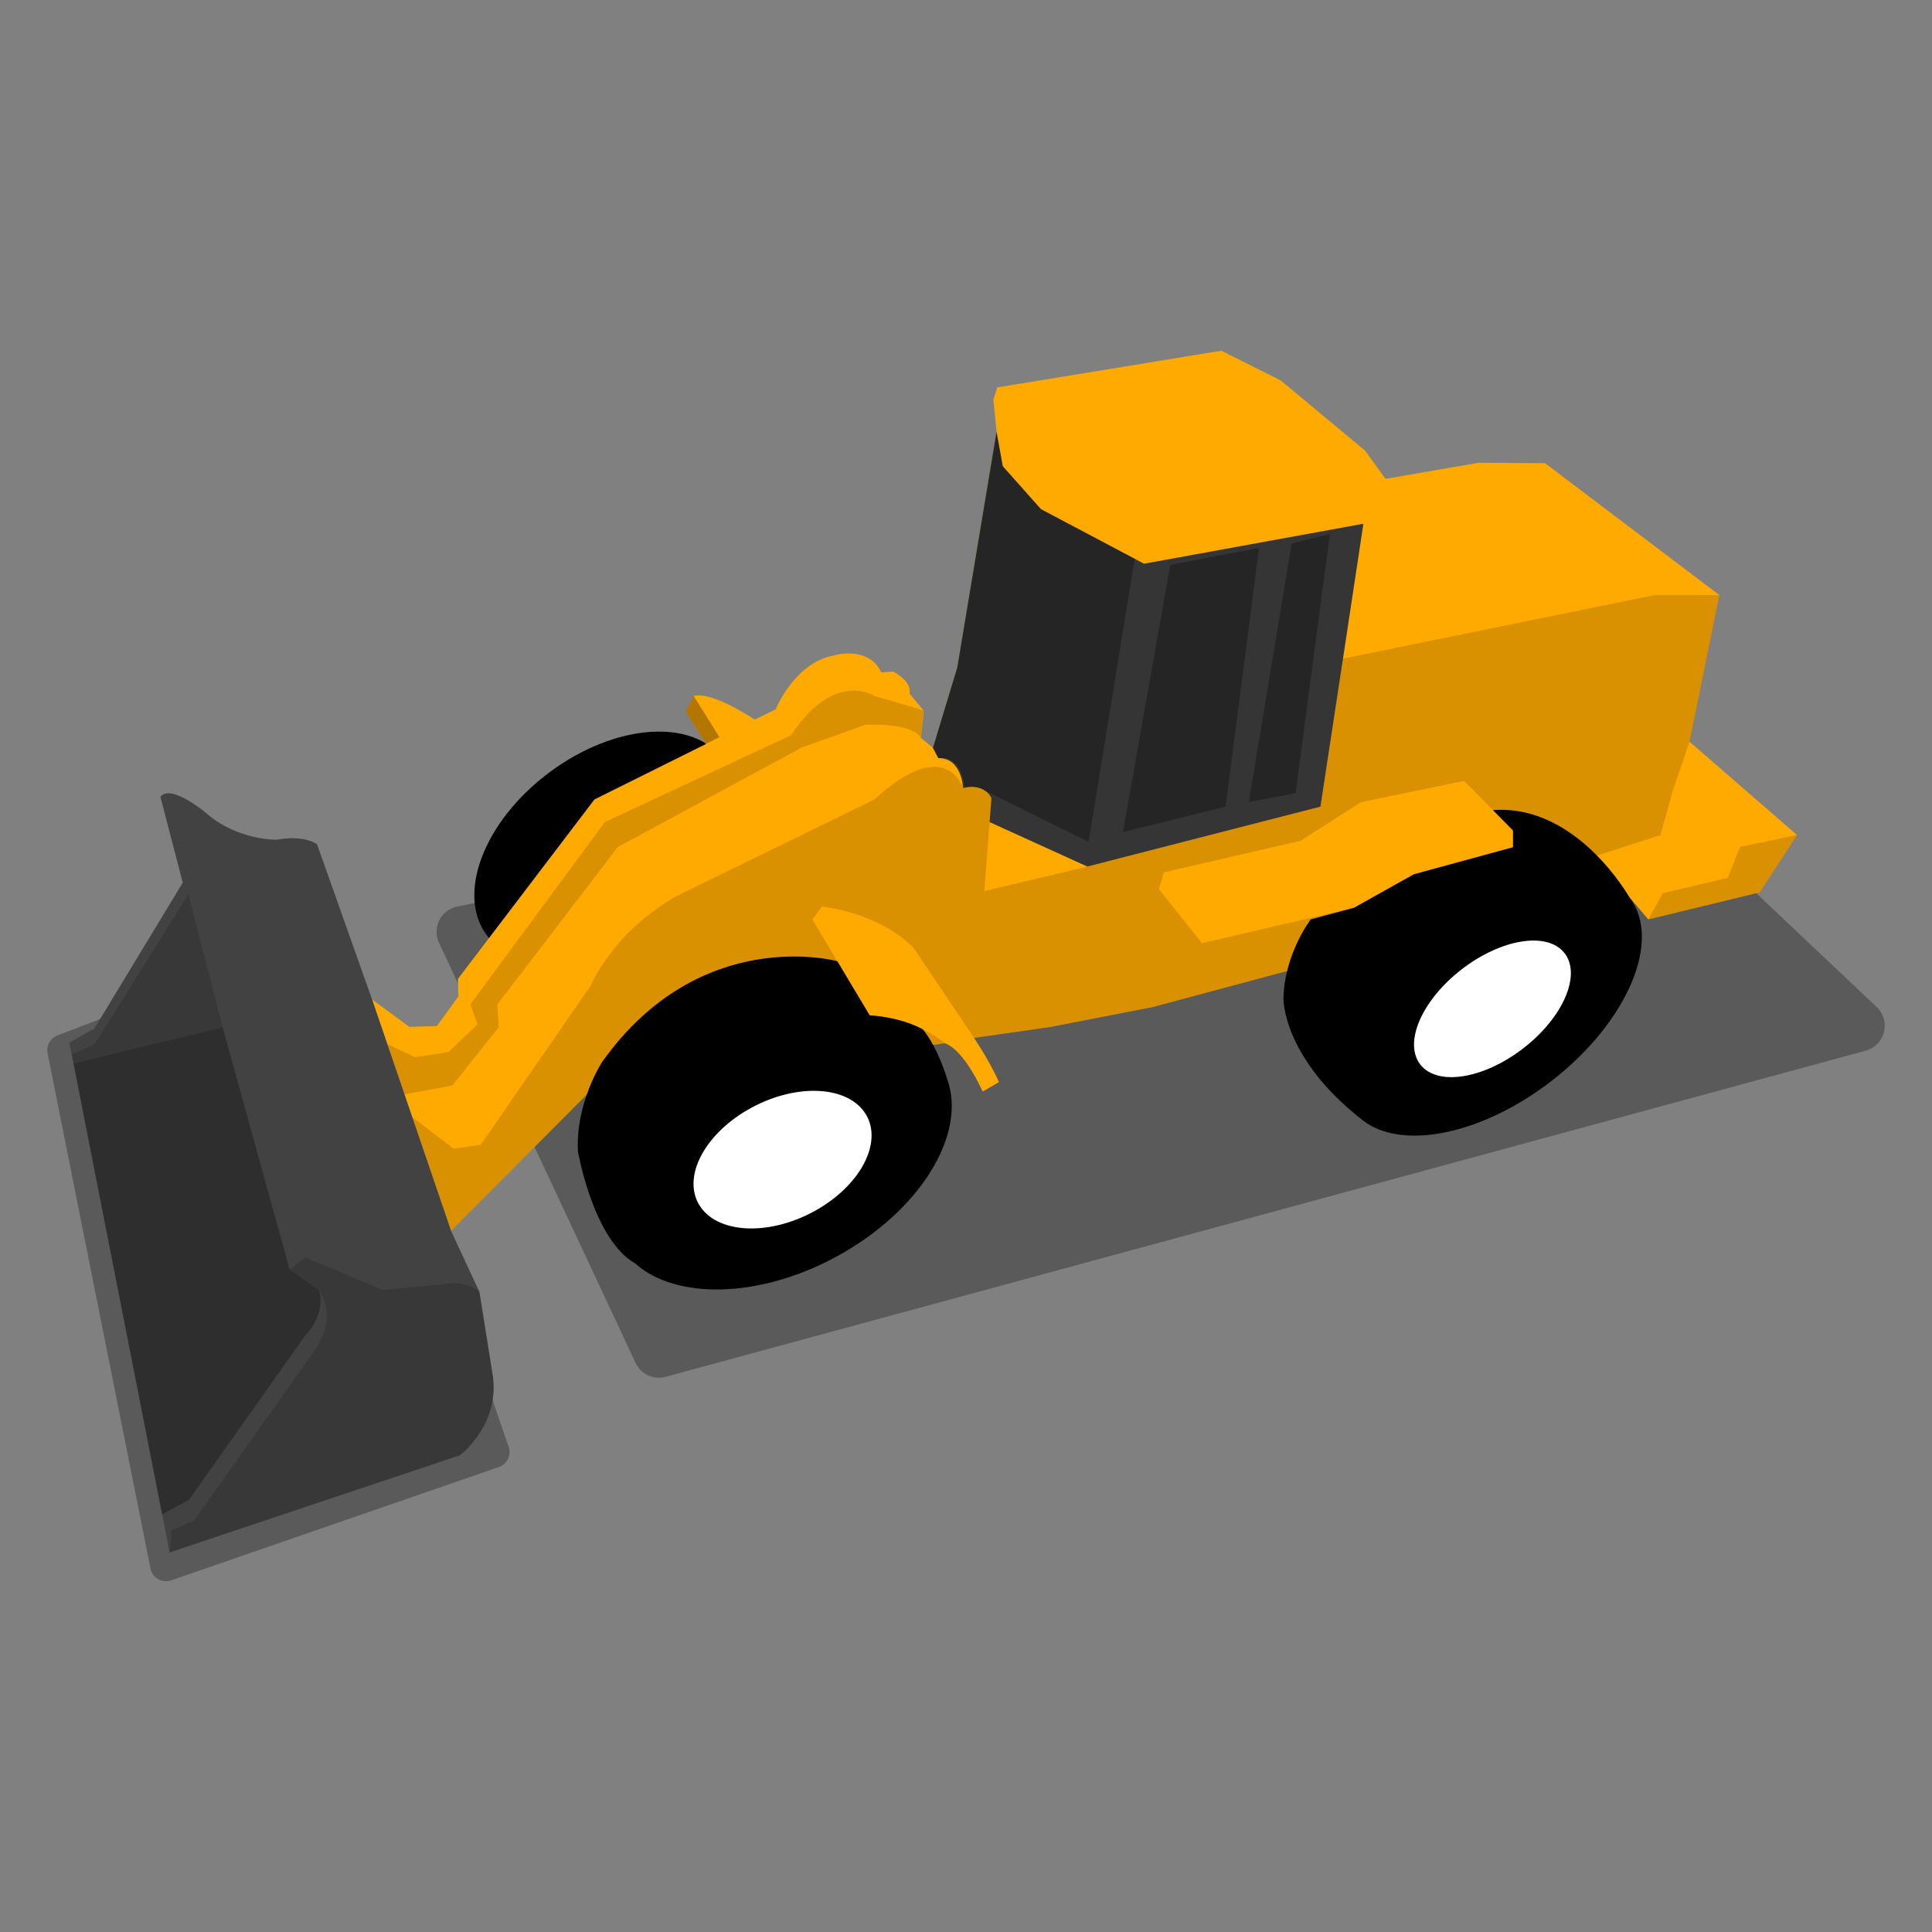
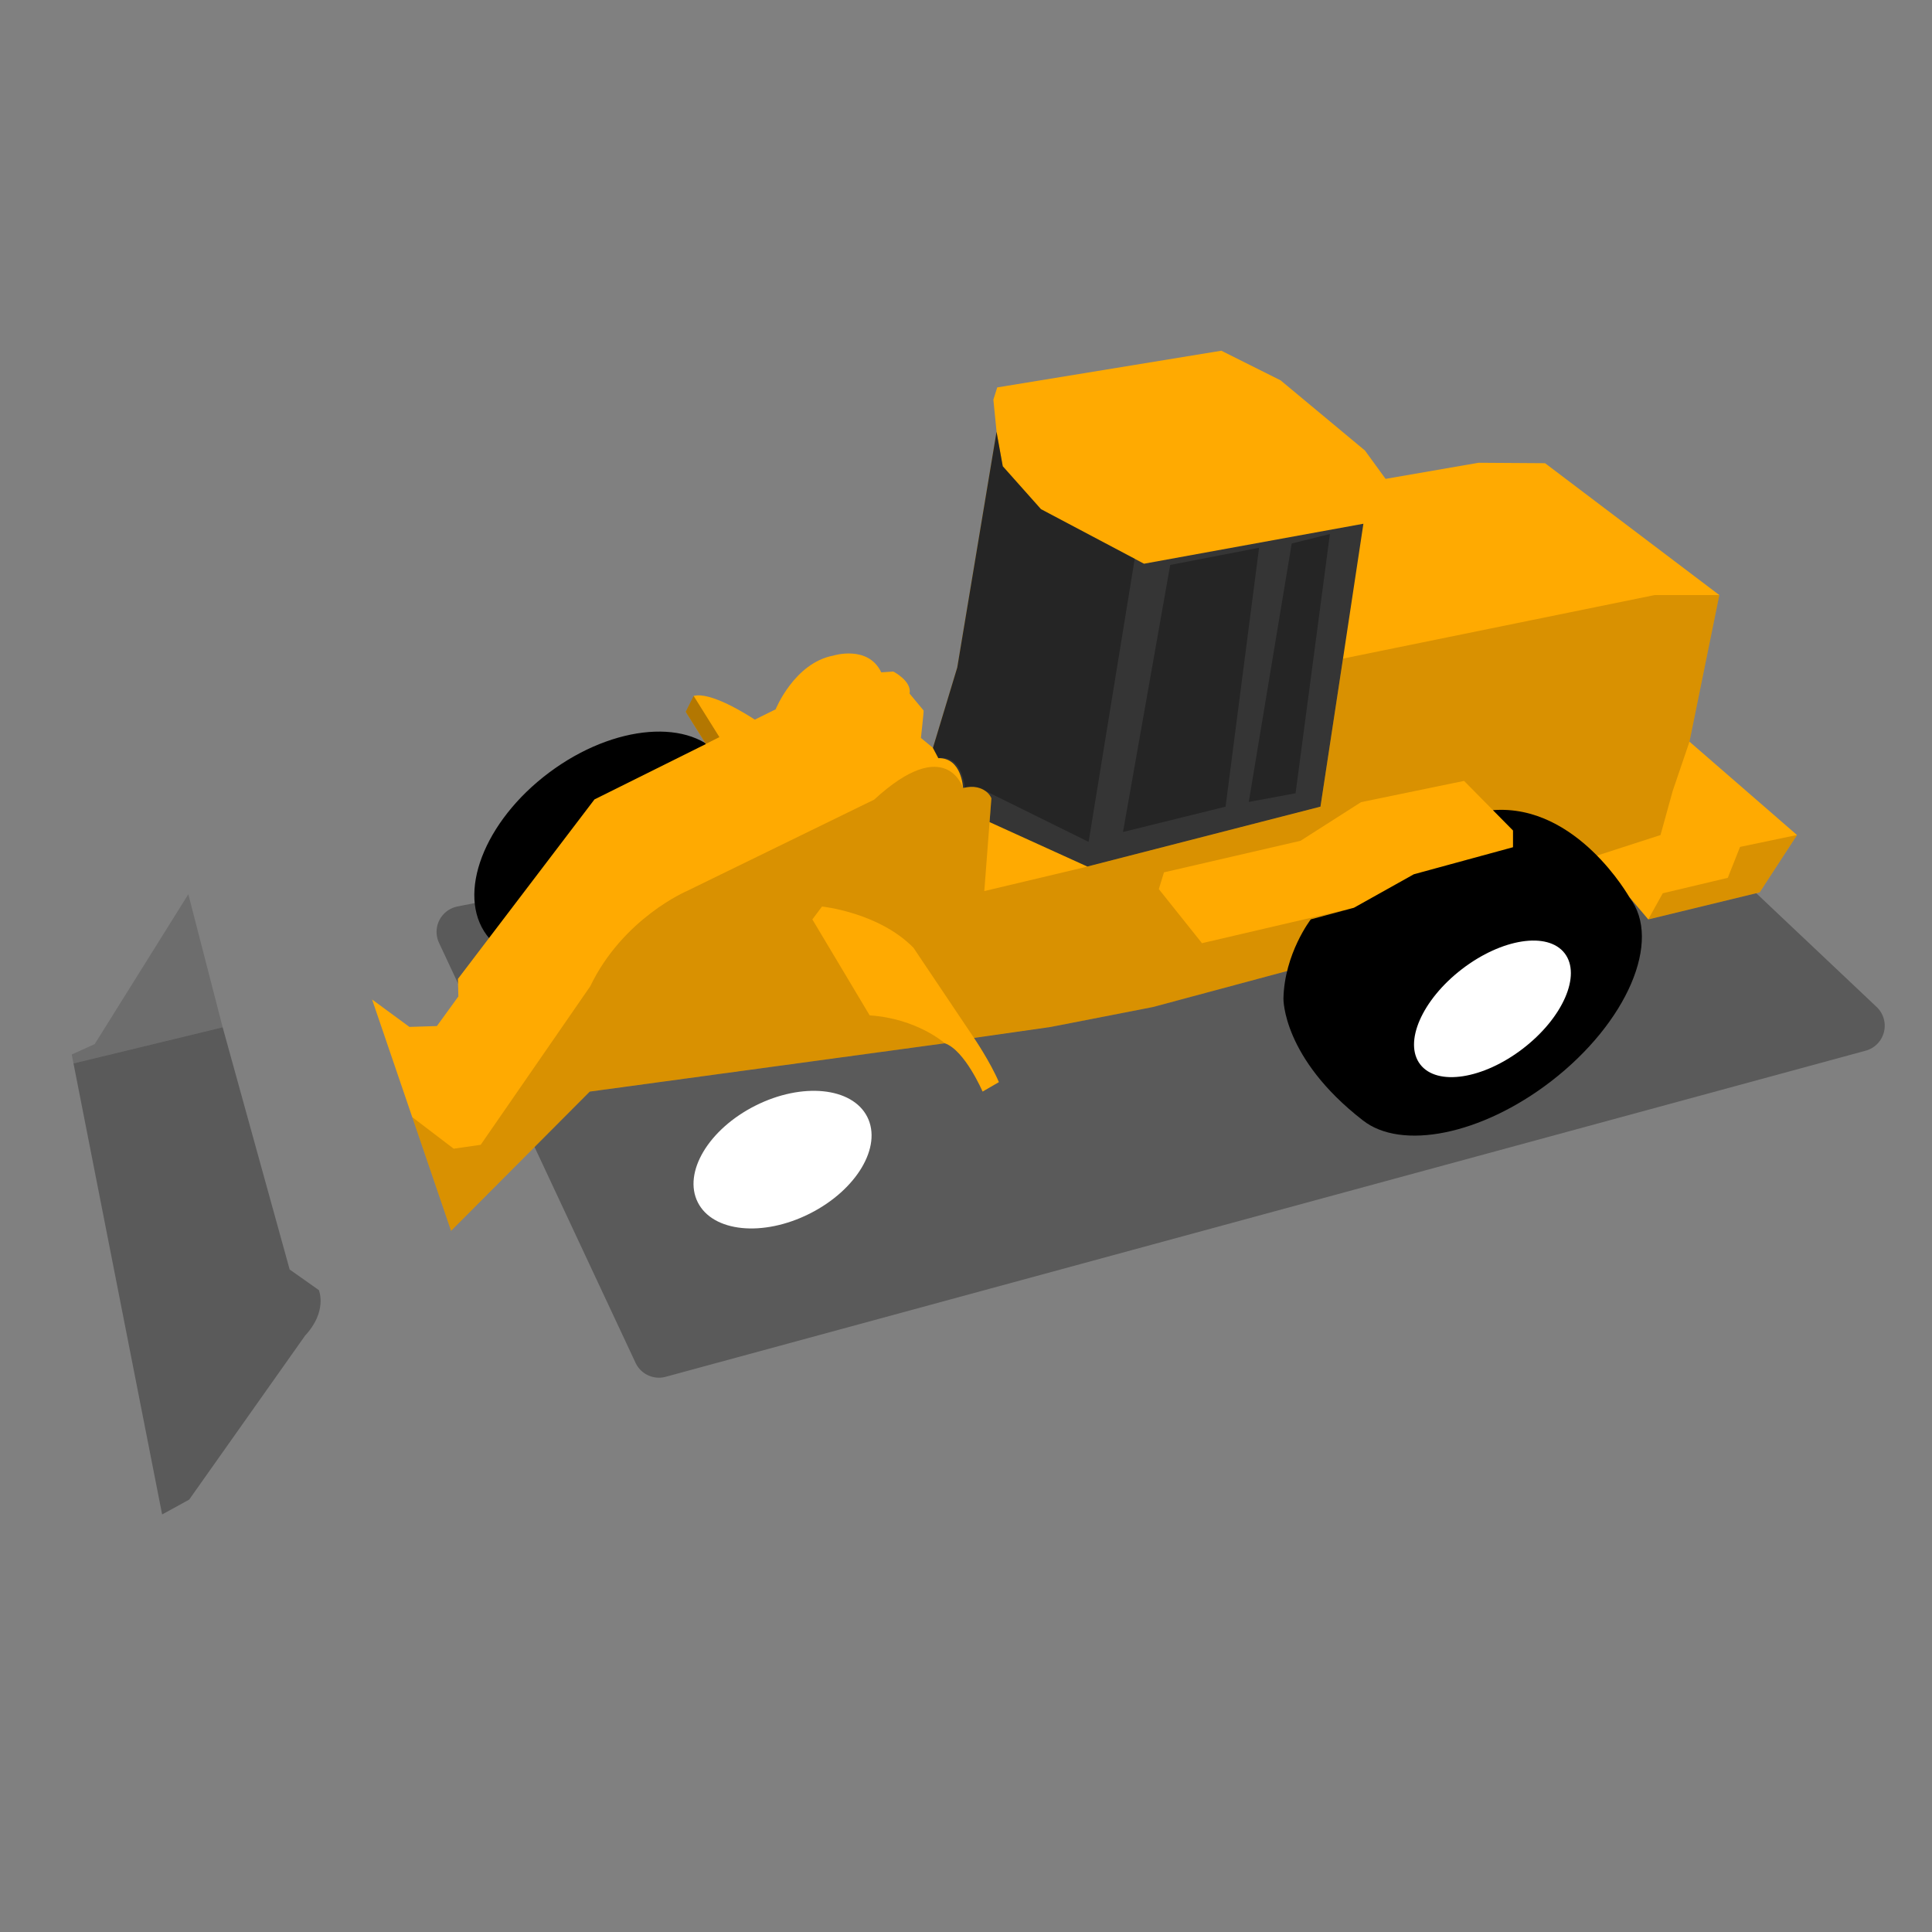
<svg xmlns="http://www.w3.org/2000/svg" preserveaspectratio="none" height="80" width="80" viewBox="0 0 1500 1500" style="opacity:1;">
  <rect x="0" y="0" width="1500" height="1500" fill="#808080" stroke="none" />
-   <path d="M394.91,1123.38,261.61,734.33a12.28,12.28,0,0,0-16-7.48l-201,77.07a12.28,12.28,0,0,0-7.65,13.87l79.89,400a12.27,12.27,0,0,0,16,9.2L387.31,1139A12.28,12.28,0,0,0,394.91,1123.38Z" style="opacity:0.3" />
  <path d="M1448.52,815.74,516.86,1068.93a20.06,20.06,0,0,1-23.43-10.86L340.85,732a20.07,20.07,0,0,1,14.24-28.18l841.46-168.15L1457,781.8A20.06,20.06,0,0,1,1448.52,815.74Z" style="opacity:0.3" />
  <ellipse cx="469.57" cy="657.61" rx="114.37" ry="72.21" transform="translate(-300.41 412.52) rotate(-36.81)" />
  <path d="M317.88,797.29l21.33-.66,16.67-23L355.54,760l106-139.33,86.49-43-15.65-25,6.16-12.34c13.06-3.56,41.42,14.4,47.49,18.39l16.18-8s14.5-36,44.75-41.71c0,0,27-8.5,37.25,13l9.37-.63s14.5,7.38,12.63,17.13c0,0,10.62,12.75,10.87,13.12S715,572.92,715,572.92l9.37,7.75,18.88-62.38,30.5-183-2.5-25,3-9.5,174-28.5,46,23,65.5,54.5,16,22,72.17-12.5,51.66.34L1334.88,462l-23.17,113.83,83.5,72.5-29,44.5-86.5,21-41.5-49-227.5,86-115.5,31-79.5,15.5-59.5,8.5s12.67,18.67,19.33,34.34l-12.66,7.33S749,815.29,733.54,810l-275.66,37.5L350.21,955.63,288.88,776Z" style="fill:#FFAA01" />
  <polygon points="1395.21 648.29 1350.96 657.54 1341.46 681.54 1290.96 693.54 1279.71 713.79 1366.21 692.79 1395.21 648.29" style="opacity:0.15" />
  <path d="M320.07,867.34l30.14,88.29L457.88,847.46,733.54,810s-21.33-19.17-58.33-21.67l-44.5-74.5,7.5-10s44,4.5,71,32l47,70,59.5-8.5,79.5-15.5,115.5-31,227.5-86,51-16.5,9.5-34.33,13-38.17L1334.88,462h-50.17l-242,49.33-17.5,115-181,46.5-80,19,5.5-72s-6.5-15-22-8c0,0-13-42.5-69,9l-145.5,71s-49.5,21-75,74l-85,123-21,3ZM899.71,690.29l4-13,106-24.5,47-30,80-16.5,38,38.5v13l-77,21-46.5,26-118,27.5Z" style="opacity:0.15" />
-   <path d="M372.21,1003l-22-47.33-30.14-88.29L288.88,776,246.21,655.63s-9-7.67-31.33-3.67c0,0-30,.67-54-20,0,0-28-24-36.34-13.33l17.34,66.66L73.21,798.63l-19.33,10.8,77.83,395.86,225.5-75.5s30.5-23,25.5-61Z" style="fill:#424242" />
  <polygon points="146.21 694.29 73.54 810.63 55.7 818.73 57.07 825.65 172.88 797.63 146.21 694.29" style="opacity:0.15" />
-   <path d="M150.88,1180.29l93.33-131.66c19-28.34,3.33-47,3.33-47l-22.66-16,12-9.34,60.66,25.34L344.88,997c17.66-3.33,27.33,6,27.33,6l10.5,65.83c5,38-25.5,61-25.5,61l-225.5,75.5,1.5-17Z" style="opacity:0.15" />
  <path d="M172.88,797.63l52,188,22.66,16s7,16.33-10.66,35.33l-90,127.33-21,11.53L57.07,825.66Z" style="opacity:0.3" />
  <path d="M996.46,775.29c.75-35,21.25-61.5,21.25-61.5l33.5-9,46.5-26,77-21v-13L1159.12,629c65.29-5,106.07,67.88,106.07,67.88,25.55,33.23-1.81,97.15-61.12,142.78-54.14,41.65-116.19,53.65-146,30.15h0C995.6,821.34,996.46,775.29,996.46,775.29Z" />
  <ellipse cx="1158.74" cy="783.3" rx="70.74" ry="38.89" transform="translate(-237.3 868.94) rotate(-37.57)" style="fill:#fff" />
-   <path d="M467.46,824.54C544,717,650.12,746.29,650.12,746.29l25.09,42c26.12,1.75,41.2,10.85,41.2,10.85,11.94,14.35,19,38.75,19,38.75h0c15.58,43-21.48,103.16-87,138.29-59.83,32.07-123.87,32.84-155.27,4.74h0C460.58,962.55,448.71,894,448.71,894,446.71,856.29,467.46,824.54,467.46,824.54Z" />
  <ellipse cx="607.55" cy="900.39" rx="73.68" ry="46.92" transform="translate(-340.04 369.44) rotate(-26.73)" style="fill:#fff" />
  <path d="M1058.54,406.63l-15.83,104.66-17.5,115-181,46.5L768.3,638.28l1.41-18.49s-4.5-12.16-22-8c0,0-.89-23.59-19.17-23.16l-4.21-8,18.88-62.38,30.5-183L778.54,362l29.67,33.33,80,42.34Z" style="fill:#353535" />
  <polygon points="548.03 577.59 558.54 572.29 538.54 540.29 532.38 552.63 548.03 577.59" style="opacity:0.3" />
  <polygon points="1032.54 414.63 1002.88 421.96 969.54 622.63 1005.88 615.89 1032.54 414.63" style="opacity:0.3" />
  <polygon points="977.54 425.29 908.54 438.63 871.88 645.96 951.54 626.29 977.54 425.29" style="opacity:0.3" />
  <path d="M881,433.8,845.21,653.63,764.9,614s-7.56-5.27-15.79-2.47c0,0-1.9-25.86-20.57-22.86l-4.21-8,18.88-62.38,30.5-183L778.54,362l29.67,33.33Z" style="opacity:0.3" />
-   <path d="M614.21,570.79l-144.64,67.5L365.21,779.79l5.5,15.5-22.5,21.5-26,4-21.5-10.17L314,849.68l37.17-6.89,36-45.16-1-17.84,93.5-122.18,143-77.32,49-17.5s36.5-2.25,43.25,10.13l2.12-21.38-38.37-11.25S647.71,519.79,614.21,570.79Z" style="opacity:0.15" />
</svg>